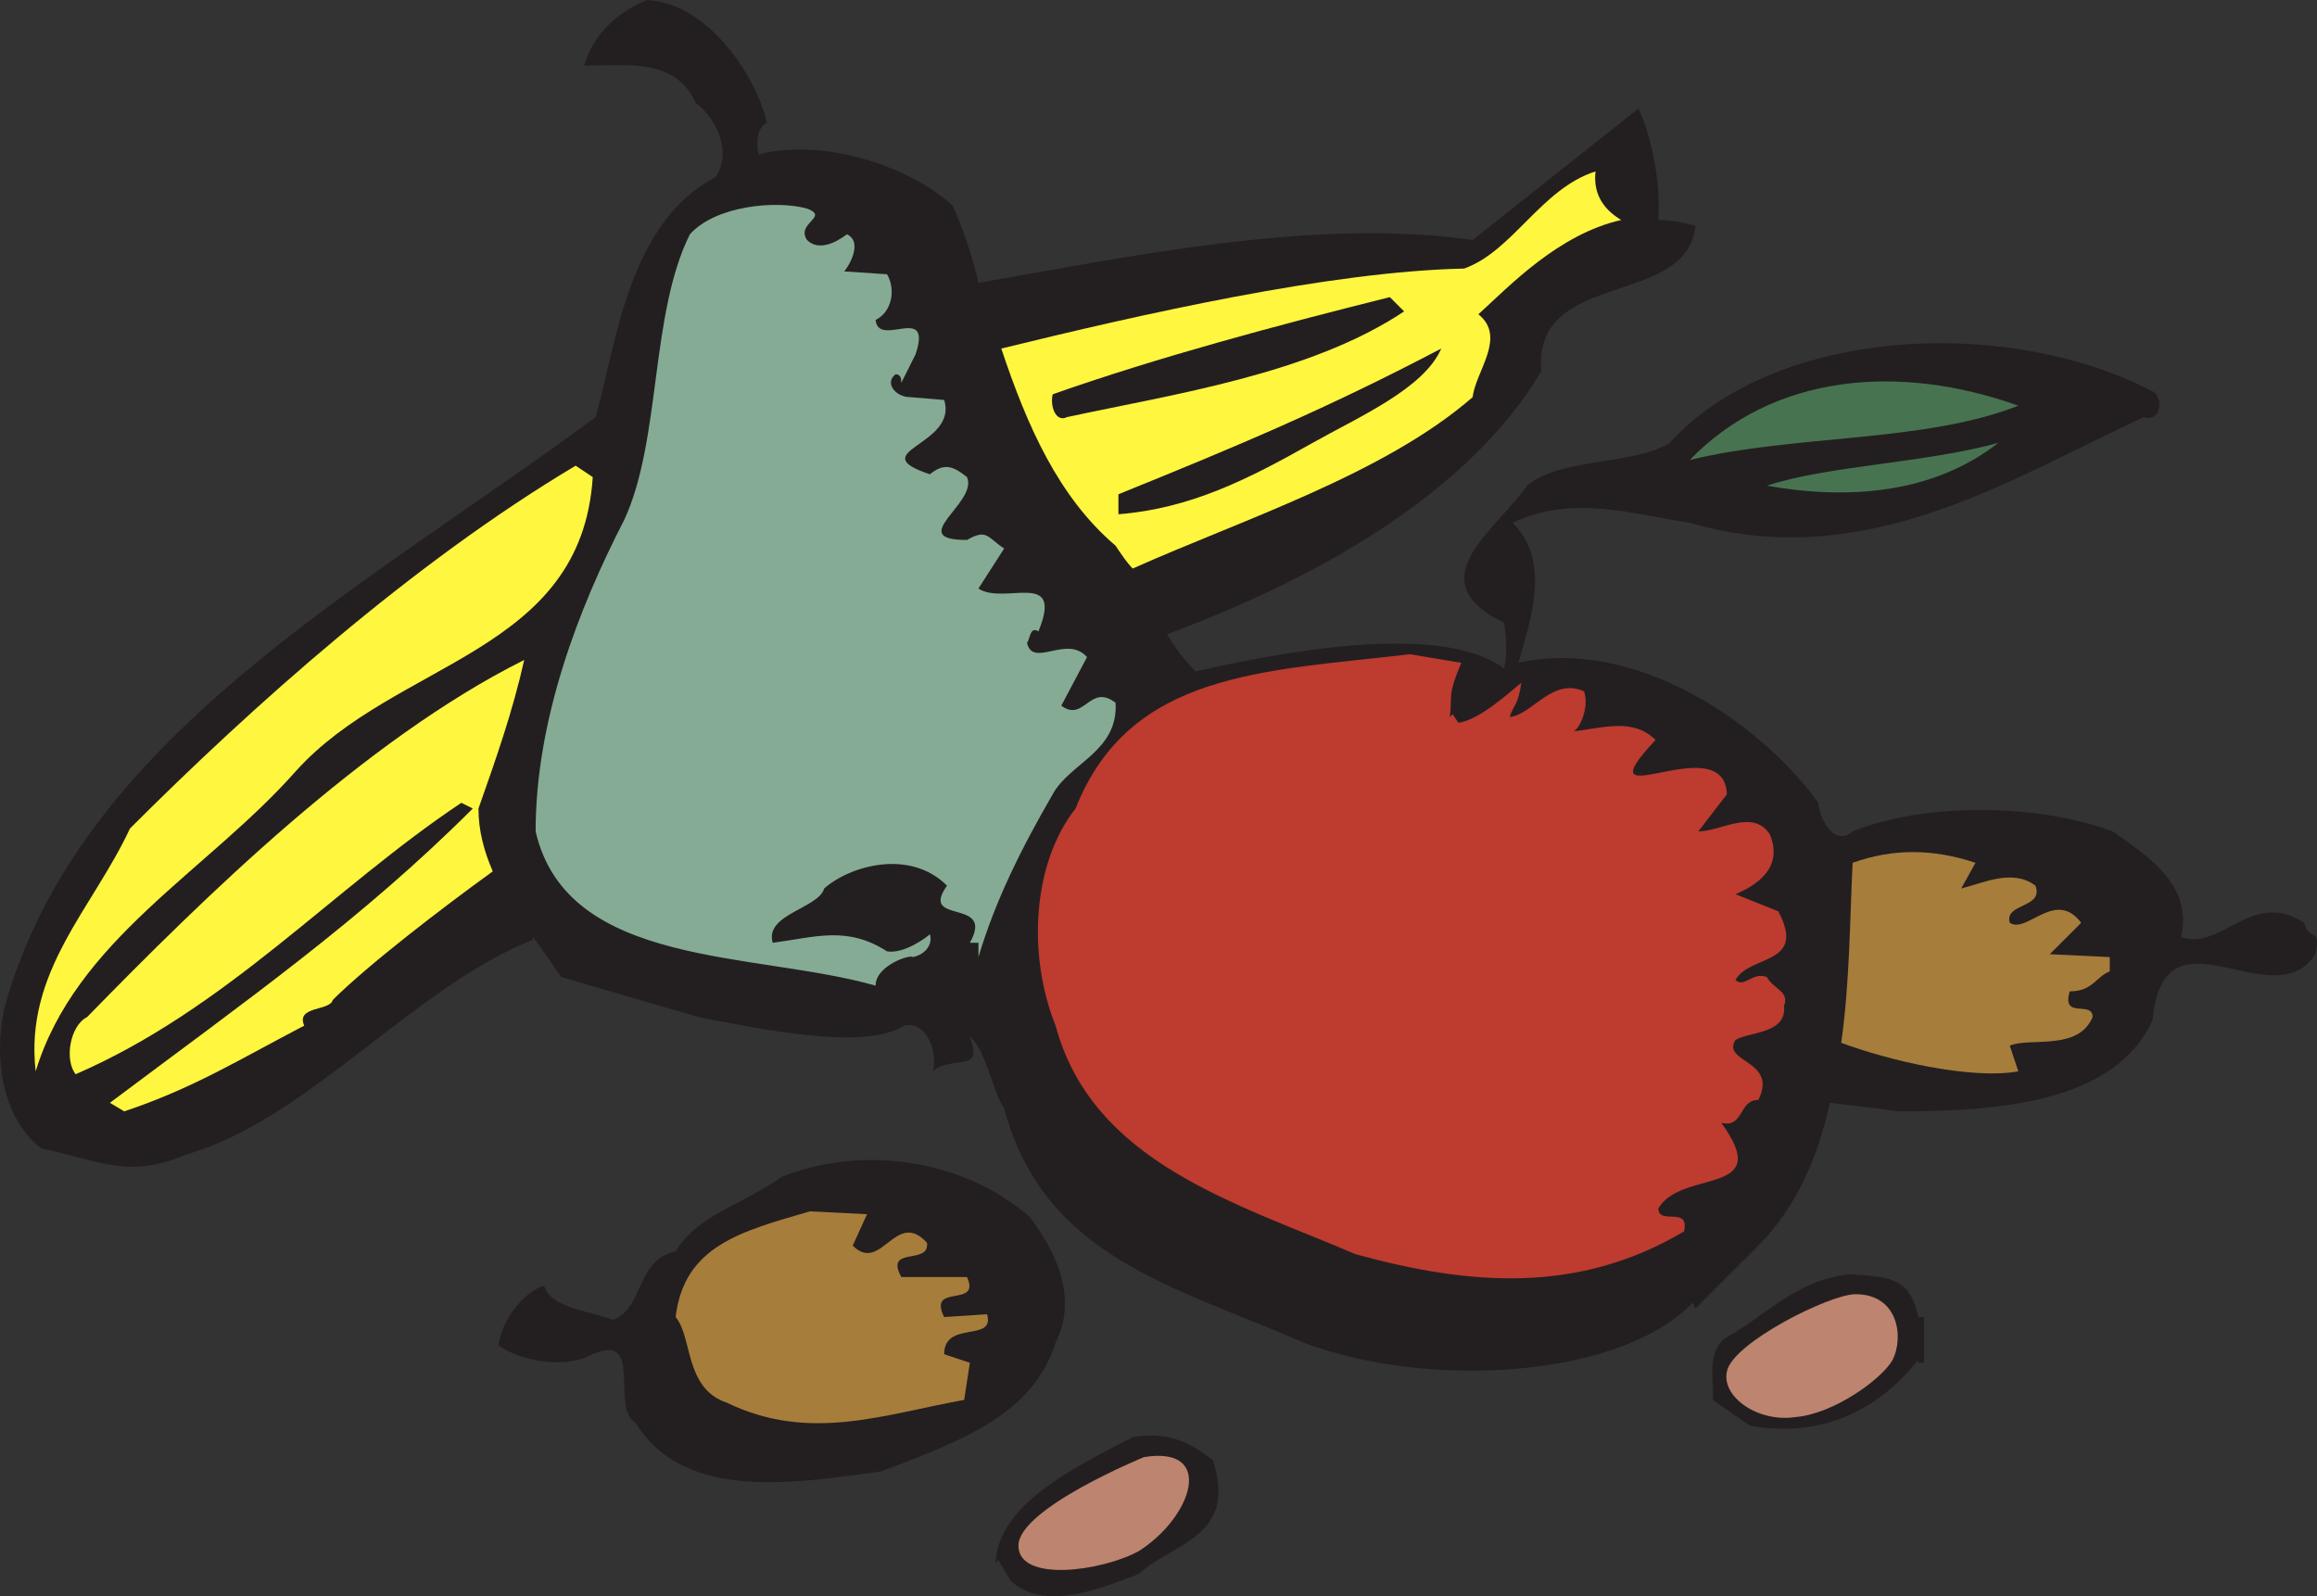
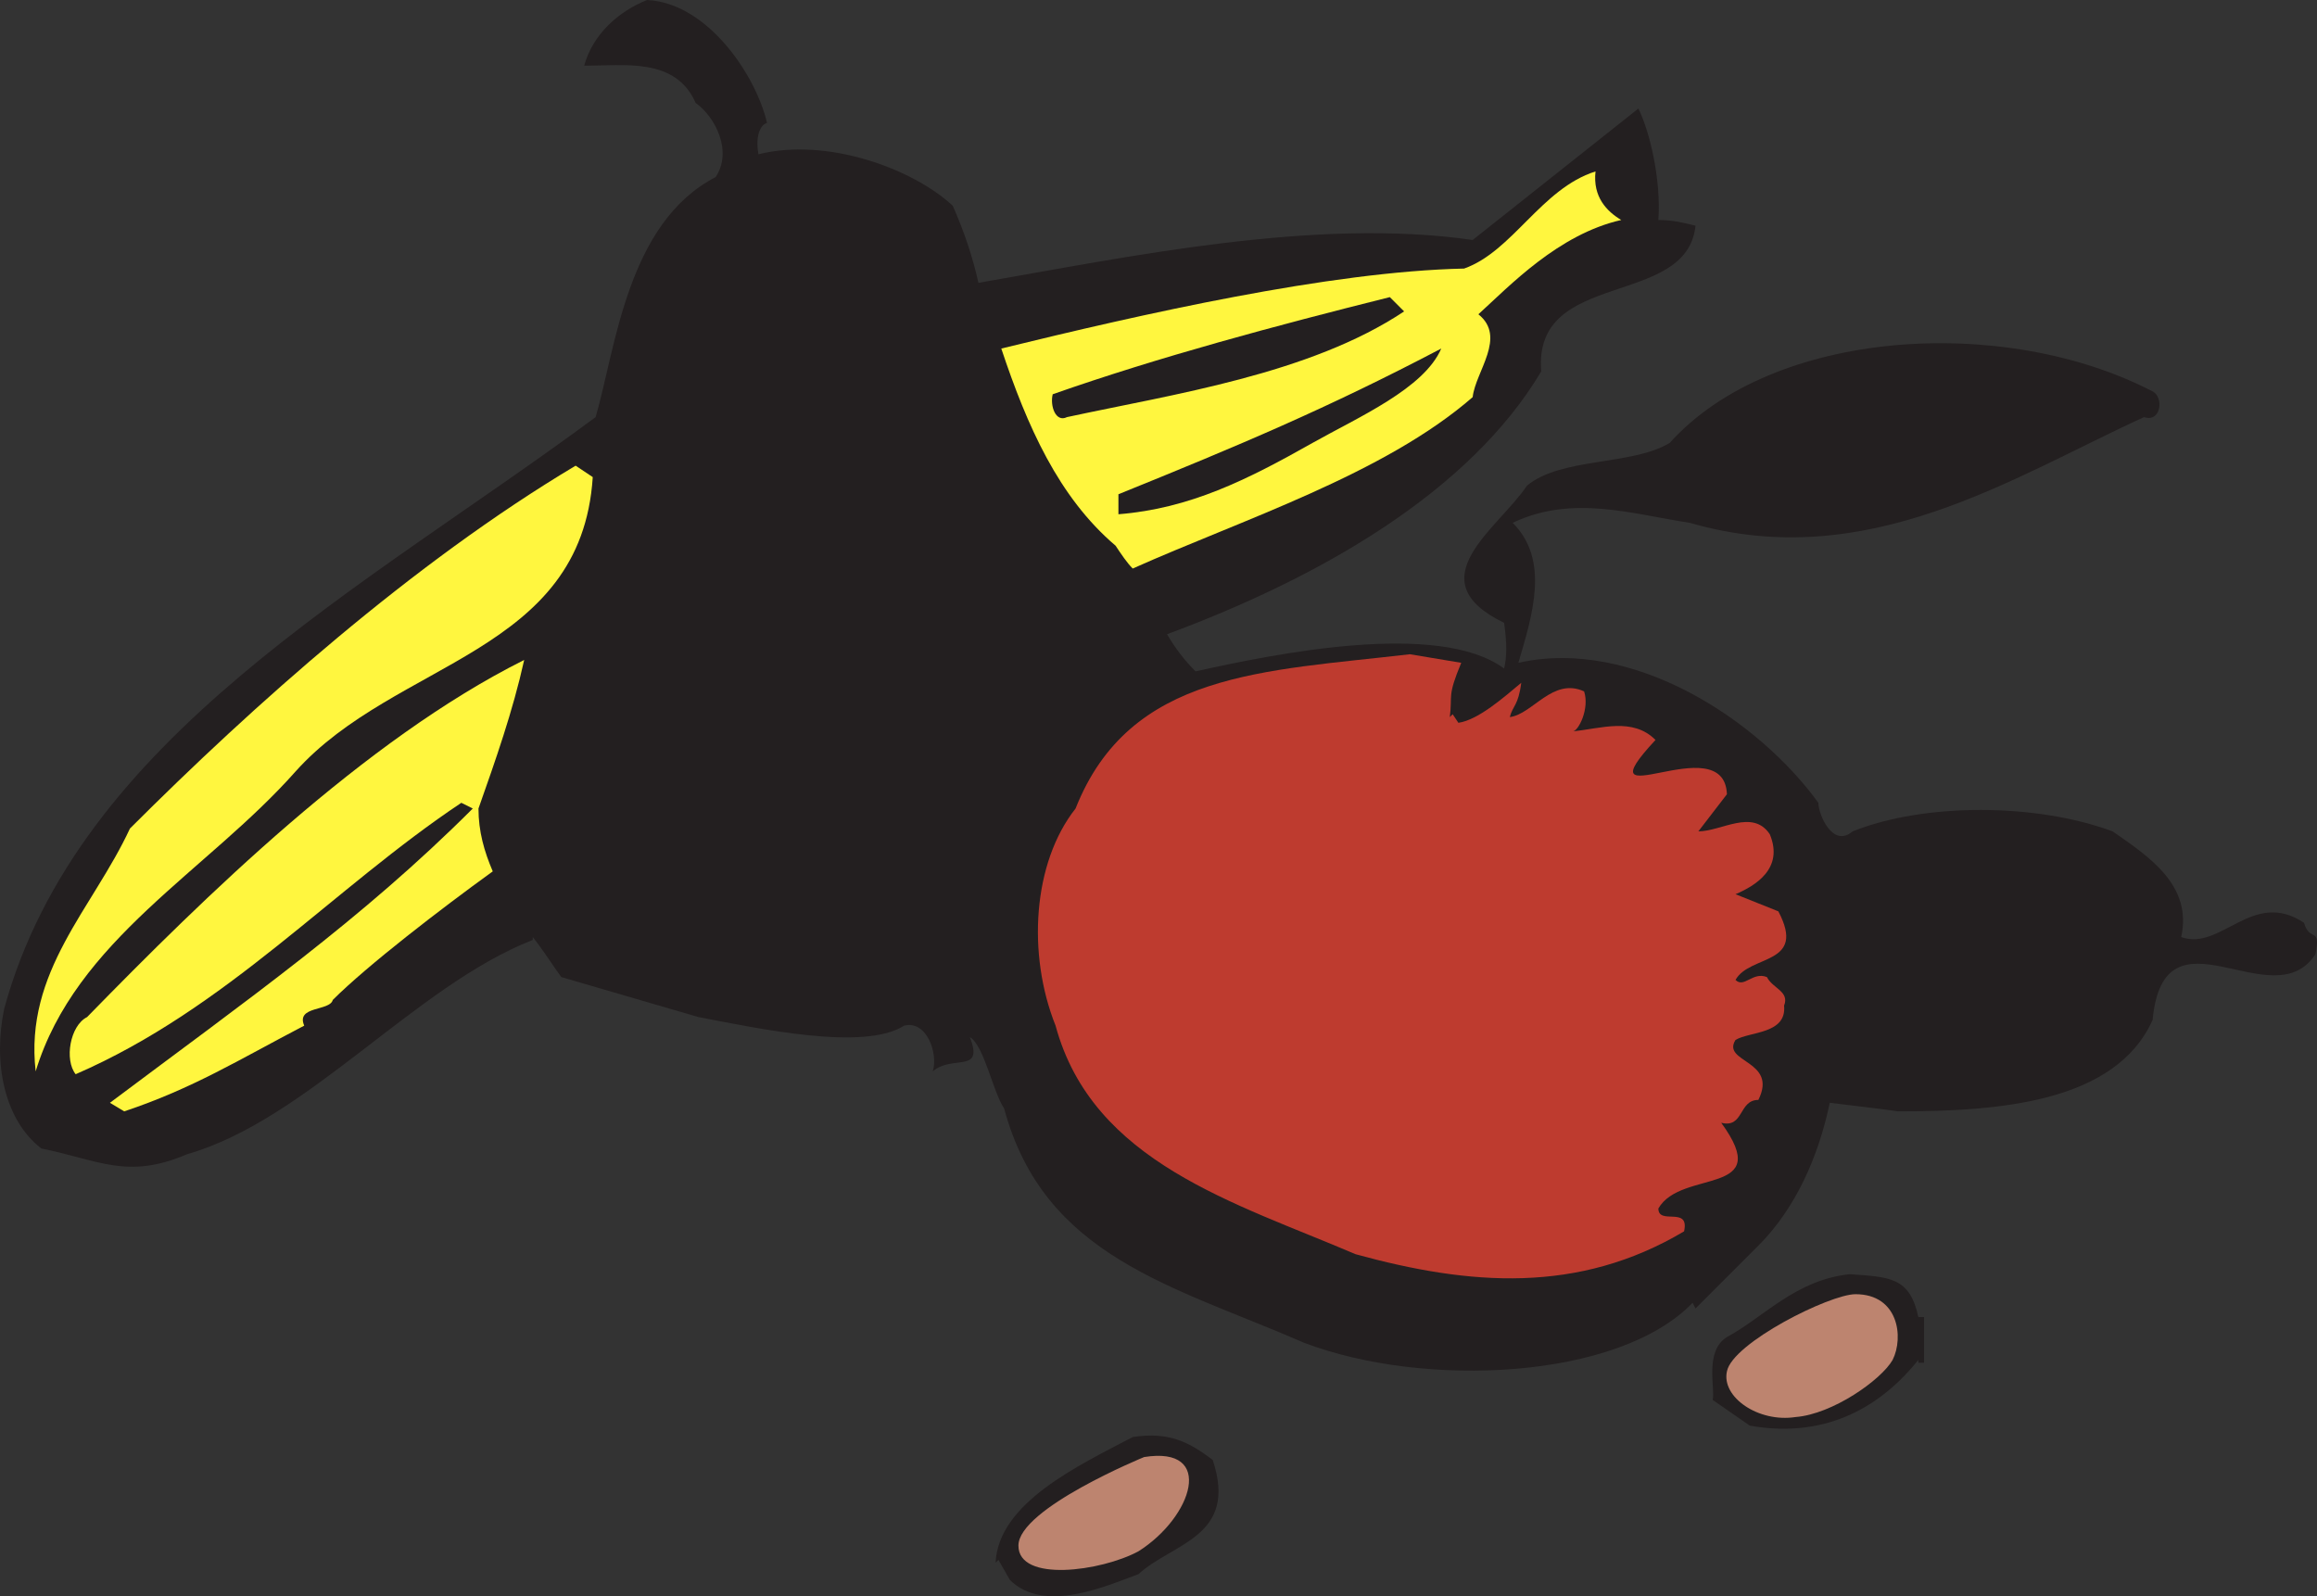
<svg xmlns="http://www.w3.org/2000/svg" width="608.272" height="419.037">
  <rect width="100%" height="100%" fill="#333333" stroke="none" />
  <path fill="#231f20" fill-rule="evenodd" d="M503.614 345.75h1.5v12h-1.5V357c-9 11.25-23.25 21-44.25 17.25l-9.75-6.75c.75-3-2.25-12.75 3.75-16.5 9.75-5.25 18-15 32.25-16.5 10.5.75 15.75.75 18 11.25m-185.25 37.5c6.75 20.25-10.5 21.75-19.5 30-8.25 3-24.75 10.5-33.75 1.5l-3-5.25-.75.75c.75-15.75 21.75-25.5 36-33 9.75-1.5 15 1.5 21 6m286.5-141c-13.5-9-21.75 7.5-32.25 3.75 3-13.5-8.25-21-18-27.75-20.25-7.5-49.5-7.5-68.25 0-5.25 4.5-9-4.5-9-7.5-15.75-21.75-48.75-43.5-78.75-36.75 3.75-12.75 8.25-27-1.5-36.75 15.75-7.5 31.5-2.25 46.5 0 46.5 13.5 84.75-12 119.25-27.75 4.5 1.5 5.25-5.25 2.25-6.75-39-20.25-99.75-16.5-126.75 13.5-9.75 6-28.5 3.75-37.5 11.25-7.5 11.25-29.25 24.75-6 36 .75 5.25.75 9 0 12-17.25-12.75-60.75-3.75-81 .75-3-3-5.25-6-7.5-9.75 40.5-15 79.5-37.5 98.25-69-2.25-27 38.25-16.5 40.5-38.25-3-.75-6-1.5-9.75-1.5.75-10.5-2.25-23.25-5.25-29.25l-43.5 34.5c-41.25-6-90.75 4.5-129.75 11.25-1.5-6.75-3.75-13.5-6.75-20.25-10.5-9.75-33-18-51-13.5-.75-3.75 0-7.5 2.25-8.25-3-12.75-15.75-31.5-31.5-32.25-7.5 3-14.25 9-16.5 17.25 10.5 0 24-2.25 29.25 9.75 5.25 3.75 9.75 12.75 5.25 19.5-23.25 12-26.25 45-31.5 63-60.75 45-135.75 84-155.25 155.25-3 14.25 0 29.25 9.75 36.75 15 3 22.5 8.25 38.25 1.5 31.5-9 60-44.25 90.75-56.25V246c3 3.75 5.25 7.5 7.5 10.5l36 10.5c15.75 3 43.5 9 54 2.25 6-1.5 9 7.5 7.5 12 5.25-4.5 13.5.75 9.75-9 3.75 2.25 6 14.25 9 18.75 10.5 39 44.25 46.5 78.75 61.5 31.5 12 82.5 9.75 102-10.5l.75 1.5 16.5-16.5c9.75-9.75 15.75-23.25 18.75-37.5 6 .75 12.75 1.5 18 2.25 26.25 0 57-2.25 66.75-24 3-31.5 31.5 0 42.75-17.25 1.5-7.5-1.5-3-3-8.25" />
  <path fill="#fff63f" fill-rule="evenodd" d="M129.364 228.75c-13.5 9.75-33 24.75-42 33.75-.75 3-9.75 1.5-7.5 6.75-17.25 9-29.25 16.5-47.25 22.5l-3.75-2.25c36-27 66-48 95.25-77.25l-3-1.5c-33.75 22.5-61.5 54-101.25 71.25-3-3.75-1.5-12.75 3-15 30.75-31.5 72.75-72.75 114.75-93.75-3 13.5-7.5 26.25-12 39 0 6 1.5 11.25 3.75 16.5m133.5-137.25c36.75-9 86.25-20.25 121.5-21 12.75-4.5 20.25-21 34.5-25.5-.75 6.75 3 10.5 6.75 12.75-16.5 3.75-29.25 17.25-37.5 24.75 7.5 6-.75 15-1.5 21.75-23.25 20.25-60.75 32.25-89.25 45-1.5-1.5-3-3.75-4.5-6-15-12.75-23.25-31.5-30-51.75" />
  <path fill="#be3b2f" fill-rule="evenodd" d="M463.864 256.5c1.5 3 6 3.75 4.5 7.5.75 7.5-9 6.75-12.75 9-3.75 6 11.25 5.25 6 15.75-5.25 0-3.75 7.5-9.75 6 14.25 19.5-10.5 12-16.5 22.5 0 4.5 8.25-.75 6.75 6-27.75 16.5-56.25 14.25-86.25 6-31.5-13.5-69-24-78.75-60-7.5-18.75-6-42.75 5.25-57 14.25-36 49.5-36 87.75-40.5l13.5 2.25c-3.75 9-2.25 8.25-3 14.25l.75-.75 1.5 2.25c5.25-.75 12-6.75 16.5-10.5-.75 6-2.25 6-3 9 6-.75 11.25-10.5 19.5-6.75 1.5 4.5-1.5 10.5-3 10.5 7.5-.75 15.75-3.75 21.75 2.25-20.25 21.75 18-3.75 18.75 14.25l-7.5 9.75c6 0 14.25-6 18.75.75 3.75 9-3.75 13.5-9 15.75l11.25 4.5c7.5 14.25-7.5 11.25-11.25 18 2.25 2.25 4.5-2.25 8.25-.75" />
-   <path fill="#a77d3c" fill-rule="evenodd" d="M553.864 255c-3.75 1.5-4.5 5.25-10.5 5.25-2.25 7.5 6 2.25 6 6.75-3.75 9-16.5 5.25-21.75 7.5l2.25 6.75c-12.75 2.25-34.5-3-46.5-7.5 2.25-15.75 2.25-32.25 3-47.25 10.5-3.75 21-3.75 32.25 0l-3.75 6.75c6-1.5 13.5-5.25 19.5-.75 2.25 6-8.25 4.5-6.75 9.75 4.5 3 12-9 18.75 0l-8.25 8.25 15.75.75V255" />
-   <path fill="#85ab94" fill-rule="evenodd" d="M211.864 54.75c6 2.25-3 3.75 0 8.25 3 3 7.5.75 10.5-1.5 4.5 2.25 0 9-.75 9.75l11.25.75c2.25 3.75 1.5 9.75-3 12 .75 7.5 15-4.5 10.5 9l-3.75 7.5c0-.75 0-2.25-1.5-2.25-3 2.25 0 6 3.75 6l9 .75c3.75 12-21.75 13.5-3.75 19.5 3.75-3 6-2.25 9.75.75 3 6.75-16.5 16.5 0 16.5 5.25-3 5.25-.75 9.75 2.25l-6.75 10.5c6.75 4.5 22.5-5.25 15.75 11.25-2.25-1.5-2.25 2.25-3 3 1.5 6.75 10.5-2.25 15.75 3.75l-6.75 12.75c6 4.5 7.5-6 14.25-.75.75 12.75-12 15.75-16.5 24-8.25 14.25-15 27.75-19.5 42.75v-3.75h-2.25c6.75-12-13.5-4.5-6-15-9.75-9.75-25.5-5.25-32.25.75-1.5 5.25-15.75 6.75-13.5 14.25 11.25-1.5 19.5-4.5 30 2.25 4.5.75 10.5-3.75 11.25-4.5.75 2.25-.75 5.25-4.5 6-.75-.75-9.75 2.25-9.75 7.5-31.5-9-81-4.5-89.25-40.5 0-29.25 11.25-58.5 23.25-81.75 9.75-21 6.75-54 17.25-75 6.75-7.5 22.5-9 30.75-6.75" />
  <path fill="#231f20" fill-rule="evenodd" d="M368.614 81.75c-24.75 16.5-60.75 21.75-88.5 27.75-3 1.5-4.5-3-3.75-6 27.75-9.75 58.5-18 88.5-25.5l3.75 3.75m9.75 9.75c-4.5 10.5-21.75 18-33.75 24.75-17.25 9.75-32.25 17.25-51 18.75v-5.25c31.5-12.75 54.75-22.5 84.75-38.25" />
-   <path fill="#487350" fill-rule="evenodd" d="M529.864 106.5c-24.75 9.75-58.5 7.5-86.25 14.25 21.75-22.5 54.75-25.5 86.25-14.25m-5.25 9.75c-17.25 13.5-39.75 15-60.75 11.25 15.75-5.25 42-6 60.75-11.25" />
  <path fill="#fff63f" fill-rule="evenodd" d="M155.614 125.25c-3 46.5-51.75 48-78 77.25-23.25 26.25-57.75 44.25-68.25 78.75-3-26.25 15-42.75 24.75-63.75 32.25-32.25 74.25-69.75 117-95.25l4.5 3" />
-   <path fill="#231f20" fill-rule="evenodd" d="M270.364 319.5c6.75 9 12.75 21 6.75 33-6 18.75-24 25.5-45.75 33.75-21.75 3-51.75 8.25-64.5-12.75-6.75-3.75 2.25-24-11.25-18-6.75 3.75-18 2.25-24.75-2.25.75-6.75 6.75-14.25 12-15.75 1.5 6 12.75 6.75 18 9 8.25-3 6-15.75 16.5-18 6-9.75 17.25-12 27.75-19.5 20.25-8.25 47.25-5.25 65.25 10.5" />
-   <path fill="#a77d3c" fill-rule="evenodd" d="M223.864 327c7.5 7.5 11.25-9.75 19.5-.75.75 6-11.25.75-6.75 9h17.25c3.75 8.25-10.5 1.5-6 10.5l11.25-.75c2.25 7.5-11.25 1.5-11.25 10.5l6.75 2.25-1.5 9.75c-21 3.75-40.5 11.25-62.25.75-11.25-3.75-9-17.25-13.5-22.5 2.25-18.75 17.25-22.5 35.25-27.75l15 .75-3.75 8.25" />
  <path fill="#bd846f" fill-rule="evenodd" d="M300.364 382.5s-33 13.5-33 23.25 21.75 6.75 31.5 1.5c14.25-9 20.25-27.75 1.5-24.75m186.75-42.75c-6.75 0-32.25 12.75-33.75 20.25-1.5 6.75 8.25 13.5 18 12 9.75-.75 22.5-9.75 25.5-15 3-6 1.5-17.25-9.75-17.25" />
</svg>